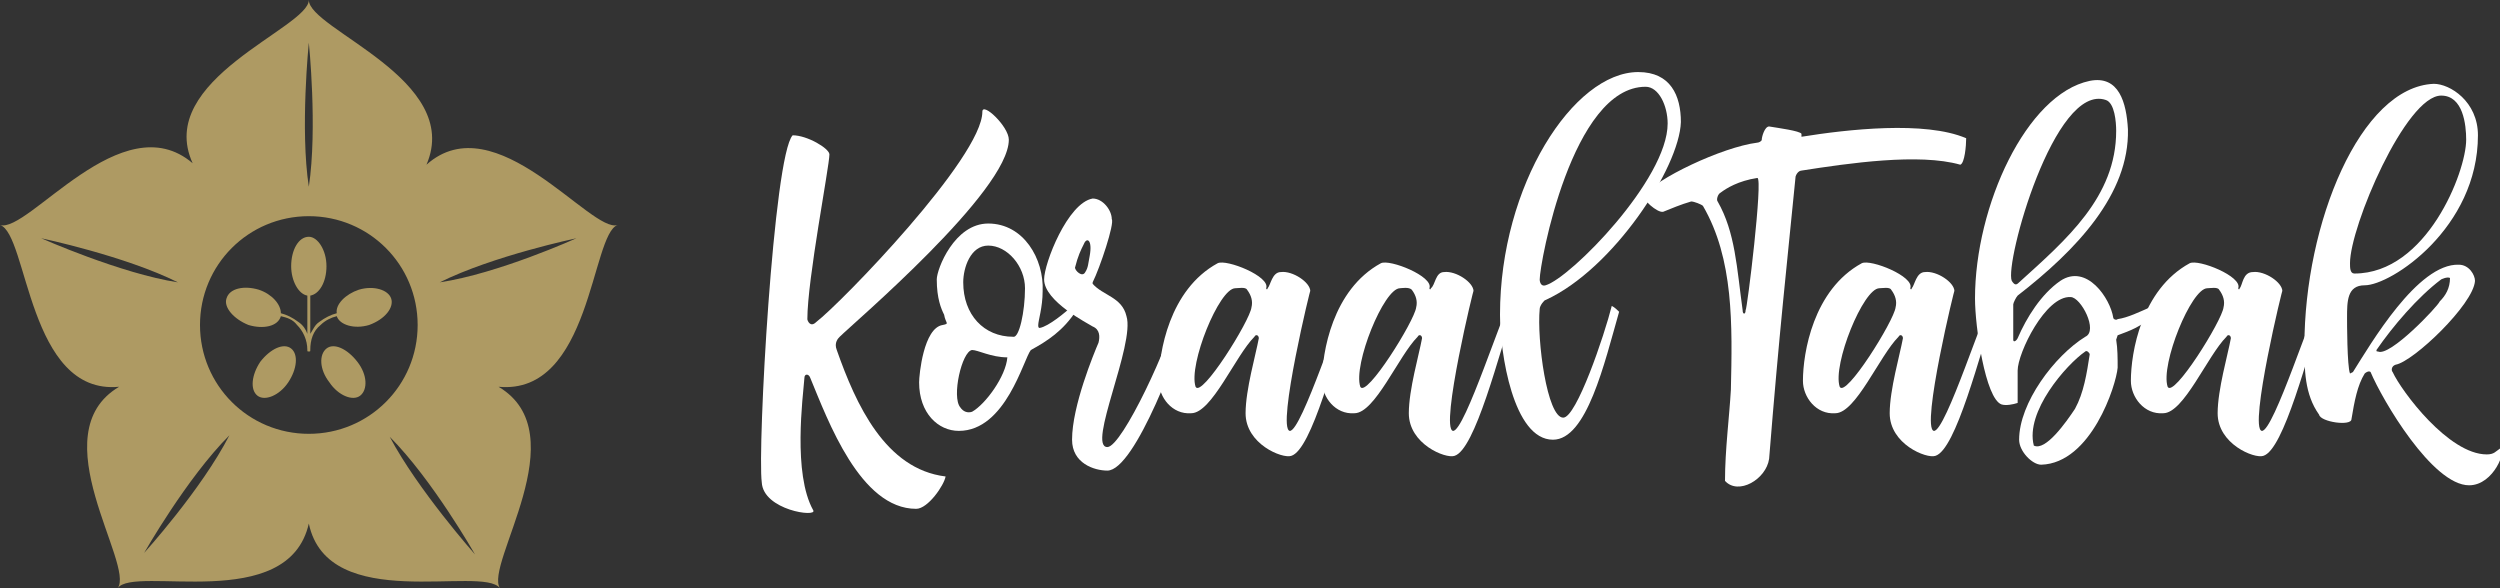
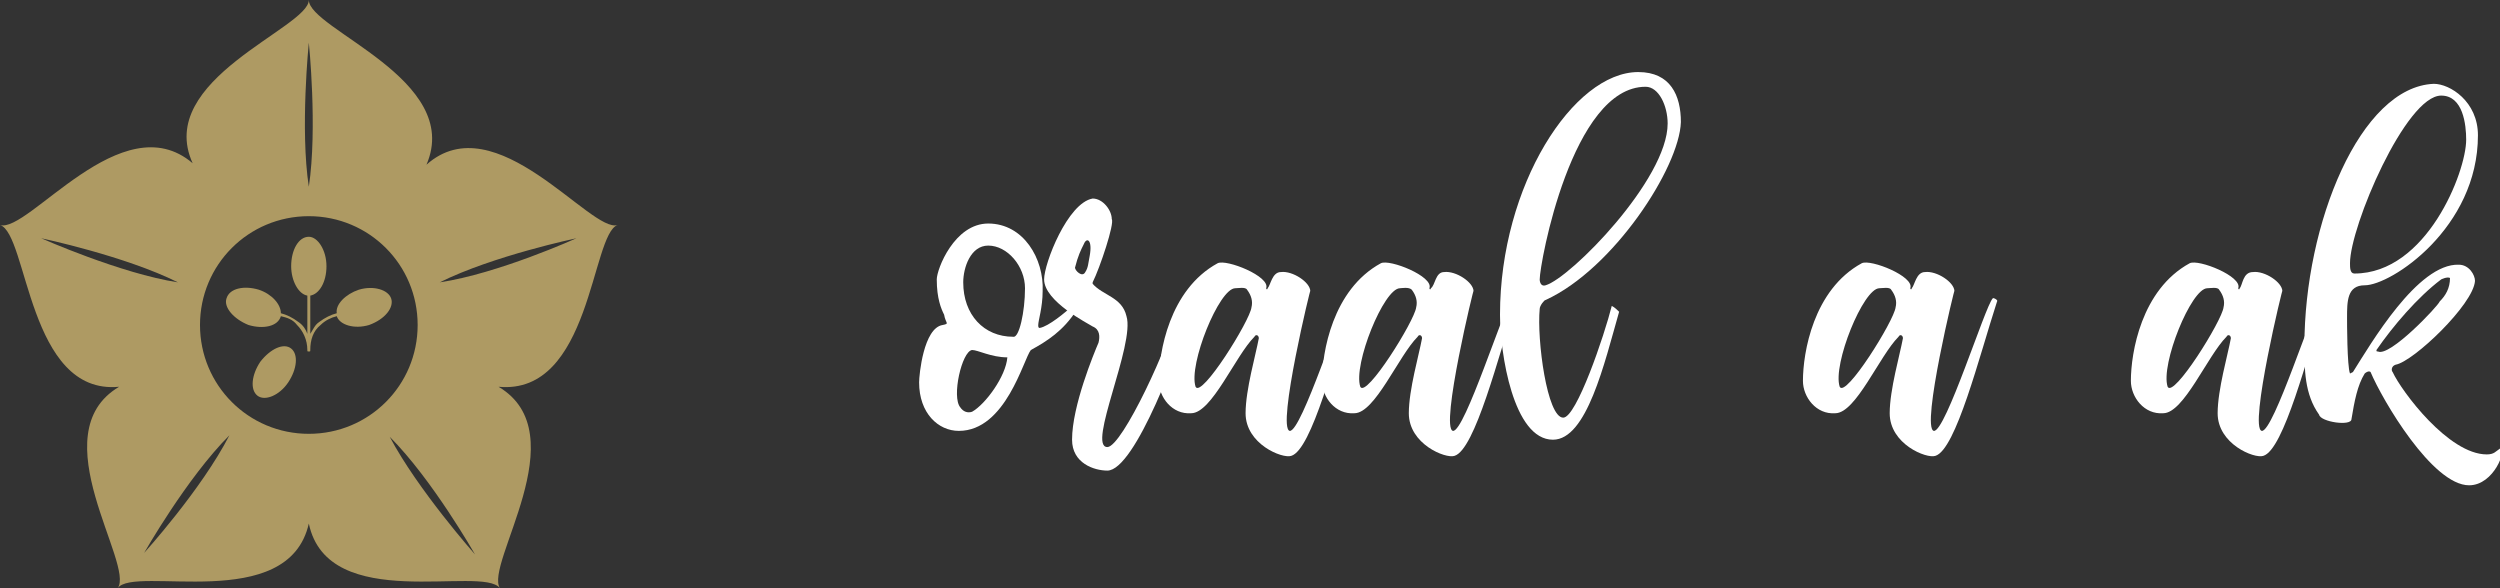
<svg xmlns="http://www.w3.org/2000/svg" version="1.1" id="Layer_1" x="0px" y="0px" viewBox="0 0 170 40" style="enable-background:new 0 0 170 40;" xml:space="preserve">
  <rect x="0" y="0" width="170" height="40" fill="#333333" stroke="none" />
  <style type="text/css">
	.st0{fill:#FFFFFF;}
	.st1{fill:#AE9A63;}
</style>
  <g>
-     <path class="st0" d="M62.3,34.6c-3.8,0-6-6-7.2-8.9c-0.1-0.3-0.4-0.3-0.4,0c-0.1,1.3-0.8,6.5,0.6,9c0.3,0.5-3.4,0-3.5-1.9   c-0.3-2.3,0.8-22.2,2.1-23.6c1,0,2.5,0.9,2.5,1.3c0,0.8-1.5,8.5-1.5,11.2c0,0.1,0.2,0.6,0.6,0.2c1.7-1.3,11.3-11.2,11.3-14.3   c0-0.7,1.8,1,1.8,1.9C68.6,13,58,22,57.1,22.9c-0.1,0.1-0.4,0.4-0.2,0.9c1.3,3.7,3.3,8.1,7.4,8.6C64.2,33,63.1,34.6,62.3,34.6z" />
    <path class="st0" d="M70.1,23.8c-0.5,0.6-1.7,5.5-4.9,5.5c-1.4,0-2.7-1.2-2.7-3.3c0-0.5,0.3-3.7,1.6-3.9c0.5-0.1,0.2-0.1,0.1-0.7   C64,21,63.7,20.3,63.7,19c0-0.7,1.2-3.8,3.5-3.8c2.4,0,3.8,2.4,3.7,4.6c0,1.1-0.3,2-0.3,2.3c0,0.1,0,0.2,0.1,0.2   c0.6-0.1,1.8-1.1,2.1-1.4c0.1-0.2,0.4-0.1,0.4,0.2C72.3,22.5,71.2,23.2,70.1,23.8z M66.1,23.8c-0.7,0.1-1.4,3.2-0.8,3.9   c0.2,0.3,0.5,0.4,0.8,0.3c0.9-0.5,2.3-2.4,2.4-3.7C67.4,24.3,66.5,23.8,66.1,23.8z M69.7,19.6c0-1.5-1.2-2.9-2.5-2.9   c-1.2,0-1.7,1.5-1.7,2.5c0,2.2,1.4,3.7,3.4,3.7C69.3,23,69.7,21.2,69.7,19.6z" />
    <path class="st0" d="M74.3,19.2c0,0.1,0,0.1,0,0.1c0.7,0.8,2,0.9,2.3,2.2c0.6,1.9-2.7,8.9-1.3,8.9c1,0,4.3-7.1,4.8-9.5   c0-0.2,0.9-0.2,0.8,0.4C80.3,23.5,77.2,32,75.3,32c-0.9,0-2.4-0.5-2.4-2.1c0-2.3,1.5-5.9,1.8-6.6c0.1-0.4,0.1-0.9-0.4-1.1   C74,22,71,20.5,71,19c0-1.1,1.6-5.2,3.3-5.5c0.7,0,1.3,0.8,1.3,1.4C75.8,15.2,74.8,18.2,74.3,19.2z M73.8,18.5   c0.2-0.3,0.2-0.6,0.3-1.1c0.2-1.1-0.2-1.3-0.4-0.8c-0.2,0.4-0.4,0.8-0.6,1.6C73.1,18.4,73.6,18.9,73.8,18.5z" />
    <path class="st0" d="M87.1,18.5c0.8-0.1,2,0.7,2,1.3c0.1-0.6-2.3,9.3-1.4,9.5c0.8,0.1,3.5-8.5,4-9c0-0.1,0.4,0.1,0.3,0.2   c-1.2,3.7-2.8,10.1-4.2,10.5c-0.6,0.2-3.1-0.8-3.1-2.9c0-1.6,0.7-4,0.9-5.1c0-0.2-0.2-0.3-0.3-0.1c-1.3,1.3-2.9,5.2-4.3,5.2   c-1.3,0.1-2.2-1.1-2.2-2.2c0-1.9,0.7-6.2,4-8c0.6-0.3,3.6,0.9,3.3,1.7c0,0.1,0.1,0.1,0.1,0C86.4,19.4,86.5,18.5,87.1,18.5z    M84,19.6c-1.1,0-3.2,5.2-2.7,6.7c0.4,0.8,3.7-4.5,3.8-5.4c0.1-0.4,0-0.8-0.3-1.2C84.7,19.5,84.2,19.6,84,19.6z" />
    <path class="st0" d="M98.2,18.5c0.8-0.1,2,0.7,2,1.3c0.1-0.6-2.3,9.3-1.4,9.5c0.8,0.1,3.5-8.5,4-9c0-0.1,0.4,0.1,0.3,0.2   c-1.2,3.7-2.8,10.1-4.2,10.5c-0.6,0.2-3.1-0.8-3.1-2.9c0-1.6,0.7-4,0.9-5.1c0-0.2-0.2-0.3-0.3-0.1c-1.3,1.3-2.9,5.2-4.3,5.2   c-1.3,0.1-2.2-1.1-2.2-2.2c0-1.9,0.7-6.2,4-8c0.6-0.3,3.6,0.9,3.3,1.7c0,0.1,0.1,0.1,0.1,0C97.6,19.4,97.6,18.5,98.2,18.5z    M95.2,19.6c-1.1,0-3.2,5.2-2.7,6.7c0.4,0.8,3.7-4.5,3.8-5.4c0.1-0.4,0-0.8-0.3-1.2C95.8,19.5,95.3,19.6,95.2,19.6z" />
    <path class="st0" d="M105.1,20.4c-0.1,0-0.4,0.4-0.4,0.6c-0.2,2.1,0.5,7.4,1.6,7.4c0.9,0,2.8-5.6,3.3-7.6c0.2,0.1,0.4,0.3,0.5,0.4   c-1,3.5-2.2,8.7-4.5,8.7c-2.7,0-3.6-5.9-3.6-8.5c0-8.8,5-16.5,9.4-16.5c2.2,0,2.9,1.6,2.9,3.4C114.2,11.4,109.7,18.3,105.1,20.4z    M111.9,5.9c-5,0-7.2,12-7.2,13.1c0,0.2,0.1,0.5,0.4,0.4c1.7-0.5,8.3-7.2,8.3-11C113.4,7.2,112.8,5.9,111.9,5.9z" />
-     <path class="st0" d="M122.5,9.1v0.2c3.1-0.5,8.4-1.1,11.2,0.1c0,0.5-0.1,1.7-0.4,1.8c-2.8-0.8-7.6-0.1-10.8,0.4   c-0.1,0-0.3,0.1-0.4,0.4c-0.6,6.1-1.1,10.5-1.8,19.2c-0.2,1.4-2.1,2.5-3,1.5c0-2.1,0.3-4.4,0.4-6.2c0.1-4.4,0.2-8.9-1.9-12.5   c-0.1-0.1-0.6-0.3-0.8-0.3c-0.7,0.2-1.4,0.5-1.9,0.7c-0.4,0.1-1.5-0.9-1.3-1.1c0.7-1.1,5.3-3.3,7.7-3.6c0.1,0,0.3-0.1,0.3-0.2   c0-0.2,0.2-0.9,0.5-0.9C120.9,8.7,122.4,8.9,122.5,9.1z M117,13.1c-0.2,0.1-0.3,0.5-0.2,0.6c1.2,2.1,1.3,4.5,1.7,7.4   c0,0.3,0.2,0.3,0.2,0c0.1,0,1.2-9,0.8-9C118.2,12.3,117.4,12.8,117,13.1z" />
    <path class="st0" d="M130.9,18.5c0.8-0.1,2,0.7,2,1.3c0.1-0.6-2.3,9.3-1.4,9.5c0.8,0.1,3.5-8.5,4-9c0-0.1,0.4,0.1,0.3,0.2   c-1.2,3.7-2.8,10.1-4.2,10.5c-0.6,0.2-3.1-0.8-3.1-2.9c0-1.6,0.7-4,0.9-5.1c0-0.2-0.2-0.3-0.3-0.1c-1.3,1.3-2.9,5.2-4.3,5.2   c-1.3,0.1-2.2-1.1-2.2-2.2c0-1.9,0.7-6.2,4-8c0.6-0.3,3.6,0.9,3.3,1.7c0,0.1,0.1,0.1,0.1,0C130.2,19.4,130.3,18.5,130.9,18.5z    M127.8,19.6c-1.1,0-3.2,5.2-2.7,6.7c0.4,0.8,3.7-4.5,3.8-5.4c0.1-0.4,0-0.8-0.3-1.2C128.5,19.5,128,19.6,127.8,19.6z" />
-     <path class="st0" d="M144,22.8l-0.1,0.3c0.1,0.6,0.1,1.3,0.1,1.9c-0.1,1.2-1.8,6.5-5.2,6.6c-0.6,0-1.5-0.9-1.5-1.7   c0-2.5,2.4-5.7,4.5-7c0.9-0.4-0.3-2.7-1-2.7c-1.7-0.1-3.6,3.8-3.6,5c0,0.7,0,1.6,0,2.2c-0.3,0.1-0.8,0.2-1.1,0.1   c-1.1-0.4-1.8-5.3-1.8-7.2c0-6.3,3.5-13.9,7.8-14.8c2-0.4,2.5,1.5,2.6,3.3c0.1,4.4-3.5,8.2-7.5,11.3c-0.1,0.1-0.3,0.5-0.3,0.6   c0,0.9,0,1.6,0,2.4c0,0.2,0.2,0.1,0.3-0.1c0.6-1.4,1.6-3,2.9-3.9c1.8-1.2,3.4,1.2,3.6,2.5c0,0.1,0.2,0.2,0.3,0.1   c0.7-0.1,1.5-0.5,2.2-0.8c0.6-0.3,0.2,0.6,0.2,0.5C145.7,22.2,144.8,22.5,144,22.8z M137.3,19.2c3.2-2.9,6.6-5.8,6.6-10.3   c0-0.6-0.1-1.9-0.7-2.1c-3.5-1.2-6.9,11.1-6.4,12.3C137,19.4,137.1,19.4,137.3,19.2z M142.1,24.1c0-0.1-0.2-0.3-0.3-0.2   c-1.3,0.9-4.1,4.1-3.5,6.4c0.8,0.4,2.2-1.6,2.8-2.5C141.7,26.7,141.9,25.4,142.1,24.1z" />
    <path class="st0" d="M153.2,18.5c0.8-0.1,2,0.7,2,1.3c0.1-0.6-2.3,9.3-1.4,9.5c0.8,0.1,3.5-8.5,4-9c0-0.1,0.4,0.1,0.3,0.2   c-1.2,3.7-2.8,10.1-4.2,10.5c-0.6,0.2-3.1-0.8-3.1-2.9c0-1.6,0.7-4,0.9-5.1c0-0.2-0.2-0.3-0.3-0.1c-1.3,1.3-2.9,5.2-4.3,5.2   c-1.3,0.1-2.2-1.1-2.2-2.2c0-1.9,0.7-6.2,4-8c0.6-0.3,3.6,0.9,3.3,1.7c0,0.1,0.1,0.1,0.1,0C152.5,19.4,152.5,18.5,153.2,18.5z    M150.1,19.6c-1.1,0-3.2,5.2-2.7,6.7c0.4,0.8,3.7-4.5,3.8-5.4c0.1-0.4,0-0.8-0.3-1.2C150.8,19.5,150.3,19.6,150.1,19.6z" />
    <path class="st0" d="M162.9,24.8c-0.3,0.1-0.3,0.4-0.2,0.5c0.6,1.3,3.8,5.6,6.4,5.6c0.5,0,0.6-0.2,0.9-0.4c0.5,0-0.4,2.5-2.1,2.5   c-2.5,0-5.9-5.8-6.7-7.7c-0.1-0.1-0.3,0-0.4,0.1c-0.5,0.8-0.7,1.9-0.9,3.1c0,0.5-2.1,0.2-2.2-0.3c-1-1.4-1-3.1-1-4.7   c0-8.3,3.8-17.6,8.8-17.8c1.1,0,3,1.2,3,3.5c0,6.3-5.9,10.2-7.7,10.2c-1.2,0-1.2,1.1-1.2,2.2c0,0.3,0,3.3,0.2,3.8l0.2-0.1   c1.2-1.9,4.4-7.4,7.2-7.3c0.7,0,1.1,0.7,1.1,1.1C168.2,20.7,164.1,24.6,162.9,24.8z M160.1,18.6c4.9,0,7.6-6.9,7.6-9.1   c0-1-0.2-3-1.7-3c-2.4,0-6.2,8.9-6.2,11.4C159.8,18.2,159.8,18.6,160.1,18.6z M166.6,18.9c-0.2-0.1-0.6,0.1-0.6,0.1   c-1.6,1.2-3.3,3.2-4.4,4.8c0,0.1,0,0.1,0.1,0.1c0.8,0.4,4.1-3.1,4.2-3.4C166.3,20.1,166.6,19.6,166.6,18.9z" />
  </g>
  <g>
    <path class="st1" d="M29,11.2L29,11.2C31.5,5.4,21,2,21,0c0,1.9-10.5,5.4-7.9,11.1l0,0C8.3,7,1.9,15.9,0,15.3   c1.9,0.6,1.9,11.6,8.1,11l0,0C2.7,29.5,9.2,38.4,8,40c1.1-1.6,11.6,1.8,13-4.4l0,0c1.3,6.2,11.8,2.8,13,4.4   c-1.1-1.6,5.3-10.5-0.1-13.7l0,0c6.3,0.6,6.3-10.4,8.1-11C40.2,15.9,33.7,7,29,11.2z M21,2.9c0,0,0.6,5.8,0,9.8   C20.4,8.8,21,2.9,21,2.9z M2.8,16.2c0,0,5.7,1.2,9.3,3C8.2,18.6,2.8,16.2,2.8,16.2z M9.8,37.6c0,0,2.9-5.1,5.8-8   C13.7,33.3,9.8,37.6,9.8,37.6z M21,29.5c-4.1,0-7.4-3.3-7.4-7.4s3.3-7.4,7.4-7.4s7.4,3.3,7.4,7.4S25.1,29.5,21,29.5z M26.5,29.7   c2.9,2.9,5.8,8,5.8,8S28.4,33.3,26.5,29.7z M29.9,19.2c3.6-1.8,9.3-3,9.3-3S33.9,18.6,29.9,19.2z" />
    <g>
      <path class="st1" d="M17.7,24.6c-0.6,0.9-0.7,1.9-0.2,2.3s1.5,0,2.1-0.9s0.7-1.9,0.2-2.3C19.3,23.3,18.4,23.7,17.7,24.6z" />
-       <path class="st1" d="M22.2,23.7c-0.5,0.4-0.5,1.4,0.2,2.3c0.6,0.9,1.6,1.3,2.1,0.9s0.5-1.4-0.2-2.3S22.7,23.3,22.2,23.7z" />
      <path class="st1" d="M26.6,20.3c-0.2-0.6-1.2-0.9-2.2-0.6c-0.9,0.3-1.6,1-1.5,1.6c-0.4,0.1-0.8,0.3-1.2,0.6    c-0.3,0.2-0.4,0.5-0.6,0.8v-2.6c0.6-0.1,1.1-0.9,1.1-2s-0.6-2-1.2-2c-0.7,0-1.2,0.9-1.2,2c0,1,0.5,1.9,1.1,2v2.6    c-0.1-0.3-0.3-0.6-0.6-0.8c-0.4-0.3-0.8-0.5-1.2-0.6c0-0.6-0.6-1.3-1.5-1.6c-1-0.3-2-0.1-2.2,0.6c-0.2,0.6,0.5,1.4,1.5,1.8    c1,0.3,2,0.1,2.2-0.6l0,0c0.4,0.1,0.8,0.2,1.1,0.6c0.4,0.4,0.7,1,0.7,1.7c0,0.1,0,0.1,0.1,0.1l0,0c0.1,0,0.1,0,0.1-0.1    c0-0.7,0.2-1.3,0.7-1.7c0.3-0.3,0.7-0.5,1.1-0.6l0,0c0.2,0.6,1.2,0.9,2.2,0.6C26.2,21.7,26.8,20.9,26.6,20.3z" />
    </g>
  </g>
</svg>